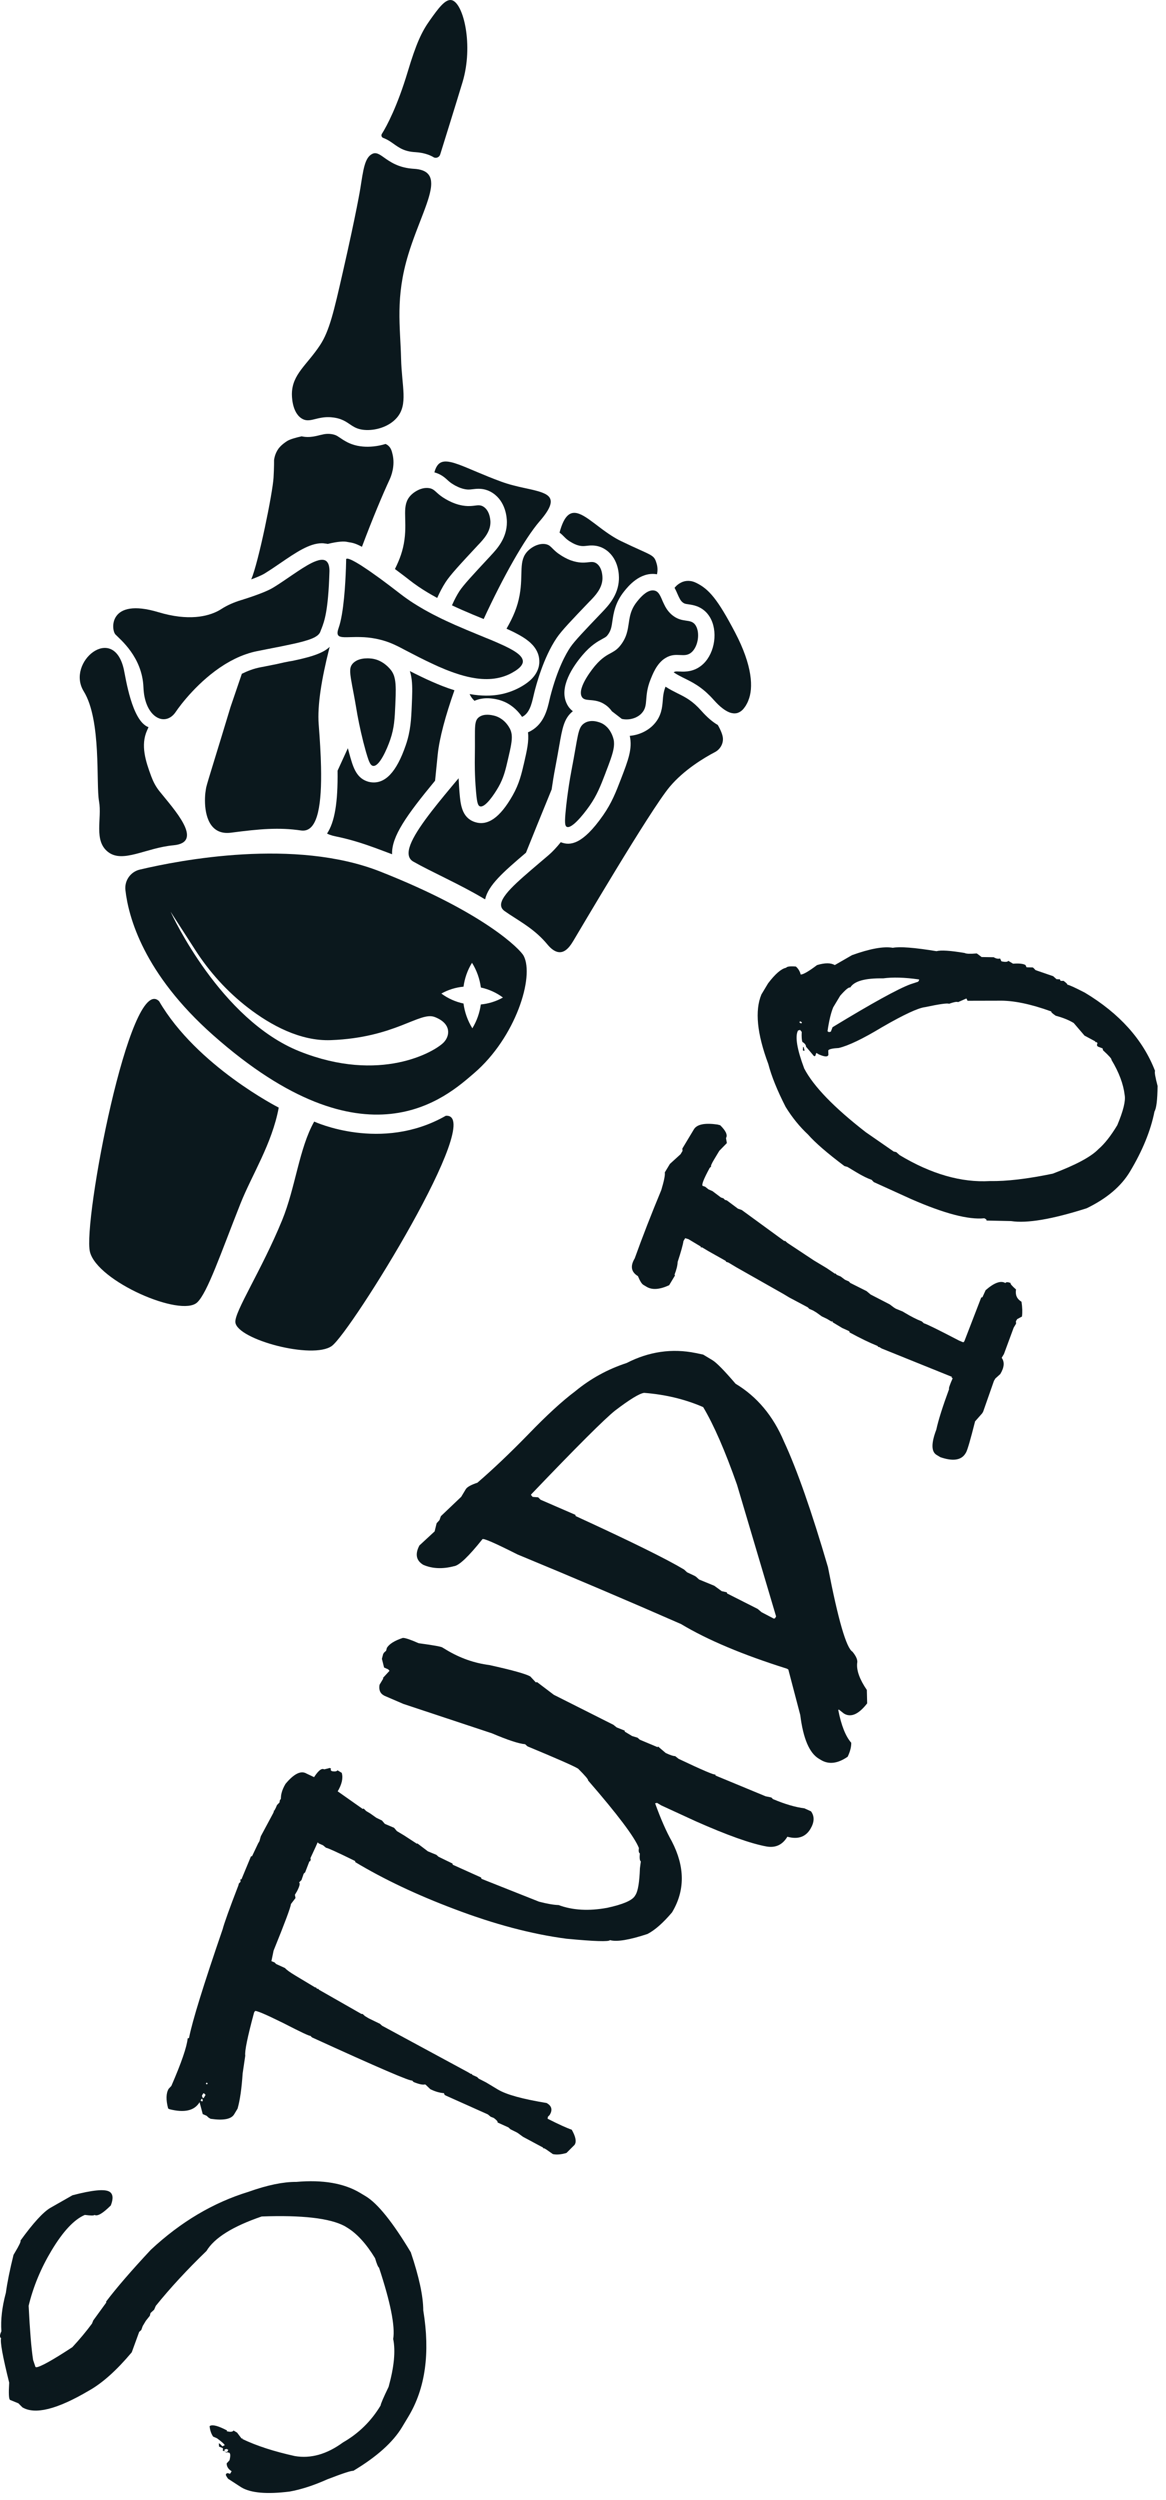
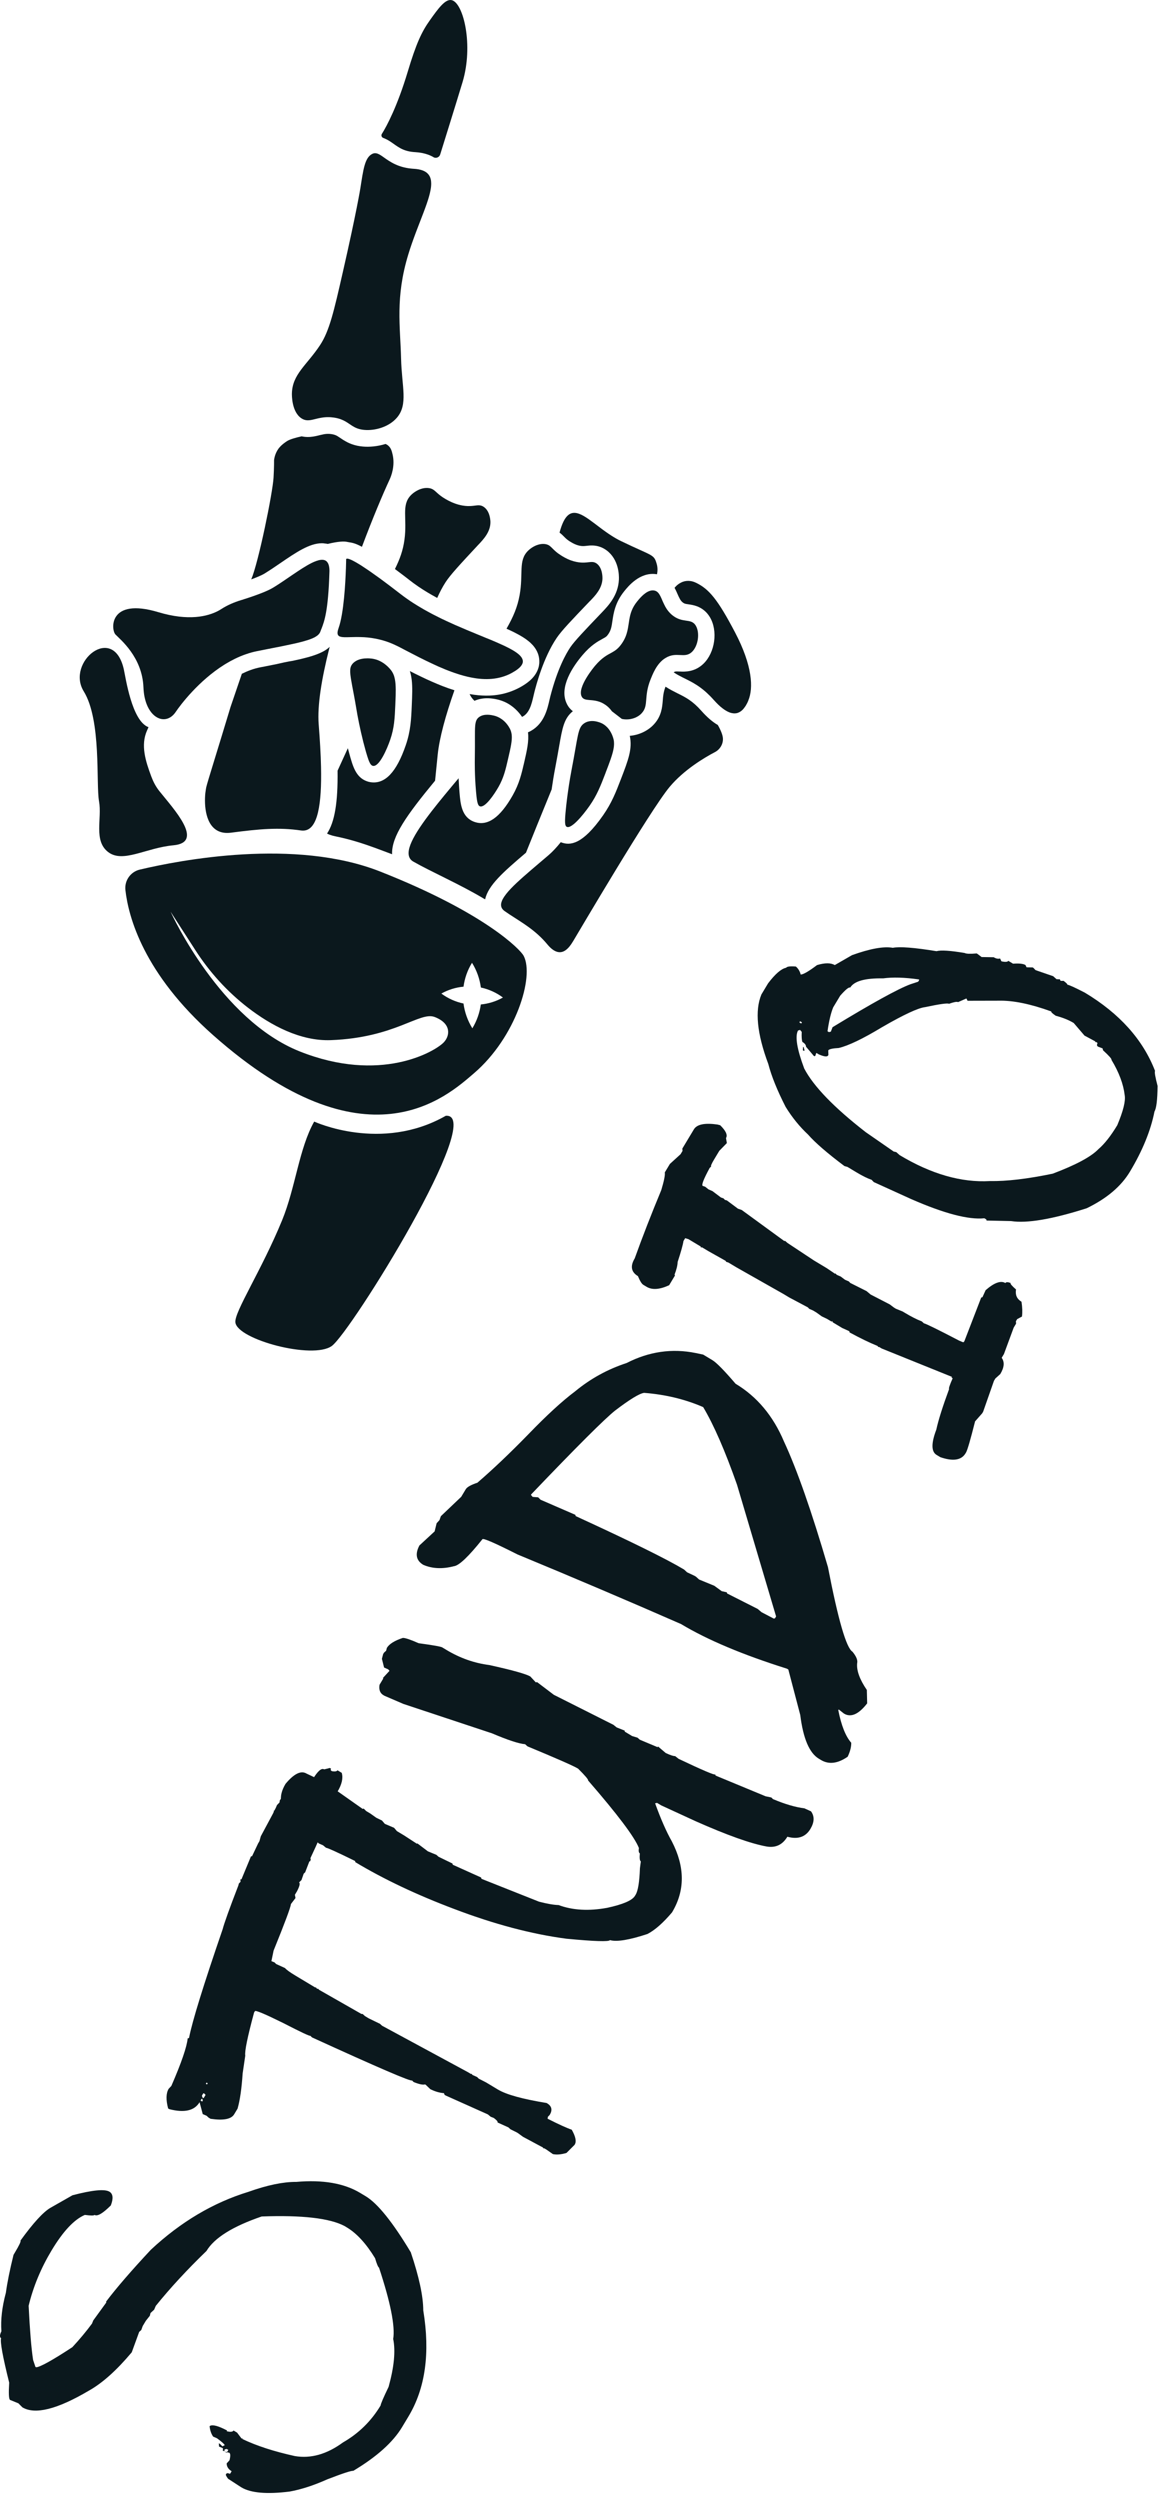
<svg xmlns="http://www.w3.org/2000/svg" width="132" height="283" viewBox="0 0 132 283" fill="none">
-   <path d="M61.098 58.999C59.381 60.994 56.95 65.328 54.756 70.076C53.952 69.752 53.131 69.409 52.28 69.036C51.941 68.885 51.566 68.716 51.169 68.528L51.165 68.526L51.204 68.442C51.458 67.863 51.731 67.353 52.005 66.928C52.458 66.23 53.522 65.087 55.456 63.008L55.554 62.904L55.569 62.882C56.252 62.153 57.39 60.929 57.383 59.098C57.38 58.564 57.251 56.796 55.794 55.82C55.598 55.69 55.384 55.579 55.167 55.5C54.5 55.257 53.909 55.333 53.517 55.381C53.397 55.396 53.293 55.41 53.187 55.416L53.177 55.413C53.118 55.419 53.059 55.421 52.999 55.42C52.897 55.414 52.782 55.404 52.658 55.383C52.493 55.355 52.319 55.307 52.13 55.239C51.965 55.179 51.8 55.107 51.621 55.01L51.583 54.996C51.538 54.968 51.495 54.944 51.455 54.922L51.383 54.88C51.034 54.681 50.862 54.529 50.666 54.349C50.487 54.185 50.263 53.98 49.959 53.801L49.941 53.795L49.923 53.78C49.768 53.692 49.615 53.62 49.457 53.563C49.366 53.53 49.273 53.5 49.176 53.476C49.306 52.975 49.525 52.561 49.866 52.376C50.041 52.28 50.245 52.24 50.48 52.242C50.559 52.243 50.64 52.248 50.724 52.259C50.898 52.282 51.09 52.324 51.293 52.378C51.44 52.42 51.598 52.469 51.763 52.529C51.821 52.546 51.877 52.566 51.937 52.588C53.103 53.013 54.677 53.768 56.767 54.533L56.777 54.537C56.992 54.615 57.208 54.685 57.426 54.753C57.636 54.818 57.848 54.879 58.06 54.932C58.483 55.046 58.898 55.142 59.297 55.227C59.492 55.271 59.683 55.311 59.868 55.351C60.144 55.411 60.41 55.472 60.652 55.537C60.889 55.596 61.104 55.662 61.297 55.732L61.317 55.739C61.44 55.784 61.553 55.834 61.658 55.884L61.672 55.889C61.78 55.944 61.875 55.998 61.956 56.06C61.989 56.087 62.021 56.111 62.052 56.138C62.111 56.191 62.163 56.246 62.204 56.308C62.556 56.818 62.304 57.605 61.101 58.999L61.098 58.999Z" fill="#0B181D" />
  <path d="M44.389 96.705C43.758 96.471 43.097 96.215 42.387 95.957C41.102 95.489 39.666 95.022 37.971 94.675C37.739 94.627 37.528 94.57 37.346 94.504C37.231 94.462 37.121 94.413 37.024 94.362C37.885 93.055 38.262 90.873 38.215 87.243C38.559 86.485 38.954 85.627 39.381 84.697C39.439 84.921 39.494 85.128 39.546 85.314C39.941 86.75 40.283 87.987 41.526 88.439C41.666 88.49 41.812 88.527 41.955 88.548C43.58 88.79 44.884 87.423 45.934 84.365C46.493 82.741 46.552 81.398 46.616 79.848C46.665 78.72 46.706 77.789 46.61 76.971C46.567 76.617 46.502 76.283 46.398 75.968C46.824 76.186 47.255 76.403 47.688 76.608C48.076 76.797 48.468 76.976 48.858 77.149C49.662 77.505 50.535 77.859 51.447 78.139C50.447 80.972 49.742 83.554 49.551 85.436C49.447 86.441 49.354 87.432 49.255 88.377C46.041 92.273 44.308 94.695 44.388 96.703L44.389 96.705Z" fill="#0B181D" />
  <path d="M34.366 94.027C34.274 94.032 34.179 94.027 34.078 94.013C31.575 93.647 29.41 93.838 26.155 94.263C25.658 94.328 25.24 94.283 24.889 94.155C23.25 93.559 23.1 91.163 23.247 89.765C23.265 89.609 23.286 89.465 23.308 89.338C23.322 89.256 23.335 89.177 23.351 89.107C23.473 88.555 24.699 84.685 26.098 80.033L27.379 76.272L27.38 76.273C28.046 75.942 28.733 75.689 29.441 75.548C29.625 75.512 29.807 75.479 29.983 75.444C30.253 75.391 30.51 75.338 30.758 75.289C30.935 75.254 31.105 75.22 31.273 75.186C32.626 74.872 33.166 74.801 33.166 74.801C33.796 74.668 34.352 74.537 34.843 74.402C35.859 74.12 36.599 73.813 37.129 73.397C37.196 73.341 37.261 73.282 37.324 73.221C37.299 73.311 37.277 73.404 37.255 73.495C36.415 76.819 35.912 79.864 36.079 82.003C36.212 83.715 36.313 85.349 36.344 86.836C36.432 90.986 36 93.954 34.366 94.027Z" fill="#0B181D" />
-   <path d="M31.556 125.386C31.556 125.386 22.284 120.683 18.014 113.344C14.731 110.062 9.351 138.382 10.183 141.72C11.018 145.052 20.489 149.168 22.326 147.436C23.489 146.34 24.98 141.914 27.22 136.261C28.527 132.968 30.788 129.508 31.556 125.387L31.556 125.386Z" fill="#0B181D" />
  <path d="M35.57 126.966C35.57 126.966 43.154 130.486 50.467 126.309C55.141 125.963 39.718 150.807 37.563 152.368C35.409 153.93 26.873 151.645 26.646 149.702C26.507 148.531 29.612 143.805 31.932 138.148C33.458 134.426 33.852 130.01 35.57 126.964L35.57 126.966Z" fill="#0B181D" />
  <path d="M59.278 108.193C58.913 107.502 54.914 103.34 43.022 98.654C33.388 94.857 20.4 97.358 15.822 98.442C14.769 98.695 14.077 99.692 14.198 100.766C14.542 103.82 16.259 110.211 24.122 117.179C41.462 132.543 50.556 124.161 53.687 121.472C58.361 117.452 60.535 110.574 59.278 108.193ZM50.221 118.015C49.176 119.082 43.047 122.652 33.928 119.023C24.952 115.446 19.483 103.581 19.315 103.213L22.105 107.543C23.693 110.014 25.706 112.253 28.096 114.093C30.644 116.05 33.979 117.876 37.449 117.748C44.76 117.475 47.504 114.471 49.219 115.131C51.129 115.869 50.953 117.268 50.221 118.015ZM54.436 113.709L54.432 113.708C54.301 114.65 53.981 115.568 53.474 116.408C52.936 115.537 52.604 114.581 52.471 113.602C51.578 113.412 50.725 113.039 49.964 112.475C50.752 112.035 51.607 111.773 52.474 111.696C52.602 110.752 52.918 109.829 53.434 108.992C53.972 109.851 54.306 110.812 54.439 111.79C55.324 111.981 56.183 112.362 56.936 112.922C56.159 113.366 55.301 113.623 54.436 113.709Z" fill="#0B181D" />
  <path d="M74.375 65.013C74.346 65.006 74.319 65.001 74.289 64.997C72.428 64.734 71.103 66.39 70.667 66.931C69.634 68.217 69.457 69.425 69.328 70.308C69.234 70.949 69.175 71.337 68.857 71.798C68.666 72.07 68.587 72.114 68.214 72.316C67.662 72.619 66.904 73.032 65.953 74.149C64.888 75.403 63.238 77.785 64.169 79.673C64.332 80.011 64.564 80.294 64.85 80.513C63.852 81.311 63.659 82.417 63.302 84.462C63.19 85.097 63.054 85.886 62.869 86.852C62.695 87.744 62.56 88.604 62.45 89.368C61.302 92.163 60.268 94.728 59.545 96.528C56.958 98.731 55.27 100.215 54.919 101.81C54.865 101.781 54.813 101.751 54.757 101.719C52.11 100.132 48.834 98.701 46.799 97.542C46.71 97.494 46.635 97.435 46.569 97.375C45.653 96.505 46.834 94.466 48.85 91.852C49.743 90.698 50.801 89.429 51.918 88.099C51.944 88.725 51.987 89.276 52.02 89.718C52.132 91.027 52.259 92.513 53.688 93.034L53.724 93.046C55.193 93.554 56.605 92.569 58.041 90.034C58.786 88.718 59.047 87.586 59.35 86.273C59.652 84.947 59.895 83.891 59.771 82.9C59.895 82.851 60.017 82.792 60.133 82.722C61.605 81.878 61.971 80.27 62.212 79.205C62.245 79.073 62.271 78.945 62.303 78.825C63.105 75.717 64.07 74.006 64.57 73.265C65.048 72.563 66.148 71.41 68.15 69.316L68.176 69.289C68.851 68.58 69.98 67.401 70.064 65.619C70.089 65.104 70.056 63.334 68.671 62.302C68.445 62.137 68.207 62.006 67.957 61.915C67.325 61.684 66.766 61.747 66.392 61.791C66.118 61.822 65.94 61.84 65.639 61.782C65.513 61.757 65.382 61.721 65.257 61.675C64.923 61.553 64.653 61.379 64.489 61.281C64.19 61.088 64.041 60.939 63.867 60.764C63.727 60.621 63.562 60.455 63.342 60.294C63.895 58.228 64.622 57.822 65.56 58.163C66.244 58.412 67.036 59.058 67.951 59.745C68.154 59.898 68.359 60.053 68.576 60.202L68.579 60.204C68.793 60.358 69.013 60.508 69.24 60.651C69.582 60.87 69.936 61.076 70.305 61.253C73.915 62.999 74.026 62.706 74.348 63.85C74.456 64.231 74.459 64.629 74.375 65.013Z" fill="#0B181D" />
  <path d="M80.916 85.152C79.741 85.769 77.423 87.145 75.803 89.084C73.557 91.785 65.381 105.725 64.897 106.522C64.829 106.633 64.75 106.759 64.666 106.884C64.608 106.97 64.544 107.054 64.48 107.134C64.115 107.581 63.625 107.955 62.986 107.722C62.677 107.61 62.331 107.356 61.955 106.897C60.615 105.28 59.055 104.423 57.674 103.511C57.491 103.388 57.312 103.268 57.135 103.144C56.65 102.805 56.617 102.351 56.91 101.785L56.914 101.787C57.103 101.423 57.424 101.022 57.848 100.576C58.642 99.748 59.793 98.771 61.101 97.657C61.429 97.379 61.769 97.09 62.115 96.795C62.555 96.415 63.018 95.919 63.485 95.337C63.507 95.35 63.533 95.359 63.557 95.368C64.515 95.716 65.915 95.681 68.281 92.285C69.256 90.882 69.719 89.688 70.303 88.171C71.122 86.04 71.615 84.752 71.293 83.299C72.332 83.209 73.338 82.751 74.035 81.992C74.892 81.059 74.969 80.049 75.029 79.317C75.064 78.825 75.102 78.362 75.34 77.732C75.812 78.043 76.27 78.269 76.696 78.484C77.606 78.935 78.386 79.322 79.404 80.472C80.037 81.187 80.652 81.717 81.258 82.07L81.262 82.071C81.276 82.096 81.289 82.117 81.3 82.141C81.381 82.278 81.448 82.409 81.506 82.534C81.527 82.577 81.548 82.616 81.564 82.658C81.694 82.94 81.77 83.175 81.809 83.36C81.962 84.087 81.576 84.81 80.918 85.154L80.916 85.152Z" fill="#0B181D" />
  <path d="M84.72 79.301C84.694 79.359 84.669 79.417 84.641 79.475C84.619 79.534 84.587 79.59 84.558 79.647C84.516 79.731 84.47 79.813 84.421 79.892C84.393 79.933 84.365 79.979 84.334 80.02C84.291 80.083 84.244 80.147 84.194 80.207C84.148 80.267 84.096 80.323 84.041 80.375C84.011 80.404 83.981 80.432 83.947 80.456C83.918 80.485 83.885 80.509 83.848 80.53C83.817 80.554 83.781 80.573 83.751 80.594C83.715 80.617 83.681 80.632 83.642 80.649C83.546 80.697 83.443 80.728 83.337 80.745C83.288 80.751 83.235 80.755 83.182 80.756C83.14 80.761 83.099 80.757 83.057 80.754C83.011 80.749 82.968 80.746 82.924 80.737C82.814 80.722 82.701 80.692 82.582 80.648C82.582 80.648 82.58 80.643 82.576 80.642C82.453 80.597 82.328 80.536 82.194 80.455C82.062 80.38 81.925 80.286 81.783 80.175C81.629 80.059 81.472 79.922 81.307 79.763C81.146 79.606 80.972 79.427 80.795 79.228C80.724 79.15 80.656 79.073 80.587 79.001C80.519 78.924 80.449 78.856 80.382 78.787C80.245 78.649 80.112 78.522 79.981 78.403C79.893 78.319 79.801 78.242 79.713 78.17C79.649 78.115 79.592 78.067 79.529 78.019C79.52 78.012 79.511 78.004 79.501 77.998C79.411 77.929 79.327 77.862 79.24 77.799C79.232 77.796 79.231 77.791 79.223 77.789C79.1 77.701 78.983 77.618 78.863 77.543C78.731 77.459 78.6 77.379 78.472 77.305C78.369 77.248 78.272 77.192 78.17 77.139C78.114 77.108 78.057 77.078 78.004 77.052C77.951 77.024 77.893 76.996 77.839 76.967C77.782 76.938 77.728 76.911 77.674 76.883C77.568 76.828 77.462 76.778 77.354 76.723C77.324 76.708 77.297 76.694 77.266 76.68C77.138 76.617 77.011 76.551 76.886 76.482C76.835 76.455 76.787 76.426 76.733 76.4C76.657 76.356 76.584 76.309 76.504 76.264C76.429 76.217 76.355 76.17 76.278 76.119C76.274 76.117 76.273 76.113 76.269 76.111C76.282 76.1 76.293 76.088 76.307 76.082C76.427 76.006 76.472 75.999 76.895 76.017C76.911 76.019 76.931 76.019 76.951 76.017C77.562 76.053 78.648 76.075 79.614 75.158C80.957 73.882 81.3 71.4 80.35 69.84C79.995 69.262 79.497 68.85 78.872 68.623C78.521 68.495 78.199 68.45 77.943 68.411C77.765 68.387 77.622 68.366 77.513 68.326C77.475 68.312 77.416 68.287 77.33 68.228C77.048 68.031 76.902 67.71 76.683 67.209C76.597 67.011 76.497 66.78 76.365 66.542C76.38 66.527 76.39 66.51 76.401 66.499C76.447 66.448 76.493 66.401 76.538 66.353C76.55 66.338 76.568 66.324 76.581 66.31C76.63 66.26 76.681 66.219 76.736 66.179C76.792 66.136 76.847 66.092 76.904 66.058C76.956 66.025 77.005 65.996 77.059 65.971C77.085 65.956 77.112 65.943 77.142 65.929C77.181 65.907 77.223 65.891 77.265 65.875L77.274 65.869C77.274 65.869 77.328 65.853 77.356 65.843C77.407 65.826 77.464 65.811 77.516 65.798C77.653 65.769 77.794 65.752 77.937 65.755C78.008 65.757 78.078 65.764 78.145 65.772L78.149 65.774C78.149 65.774 78.154 65.771 78.155 65.776C78.164 65.775 78.17 65.777 78.178 65.78C78.225 65.781 78.273 65.79 78.32 65.804C78.351 65.807 78.375 65.816 78.404 65.823C78.462 65.84 78.522 65.858 78.582 65.879C78.659 65.908 78.734 65.943 78.811 65.979C80.261 66.685 81.247 67.84 83.218 71.599C85.189 75.358 85.305 77.904 84.713 79.3L84.72 79.301Z" fill="#0B181D" />
  <path d="M70.382 81.378C70.547 81.418 70.726 81.44 70.909 81.439C70.971 81.442 71.032 81.441 71.093 81.434C71.206 81.428 71.319 81.413 71.431 81.391C71.603 81.358 71.773 81.304 71.933 81.236C72.039 81.186 72.141 81.133 72.244 81.07C72.321 81.022 72.391 80.968 72.46 80.914C72.528 80.856 72.595 80.796 72.655 80.726C73.465 79.841 72.852 78.886 73.652 76.904L73.655 76.896C73.715 76.755 73.775 76.598 73.847 76.433C74.038 75.993 74.29 75.5 74.648 75.083C74.756 74.96 74.872 74.838 75 74.729C75.096 74.65 75.201 74.573 75.314 74.502C76.578 73.706 77.493 74.599 78.331 73.803C79.052 73.12 79.253 71.618 78.762 70.815C78.615 70.575 78.438 70.45 78.237 70.377C77.869 70.243 77.415 70.276 76.879 70.081C76.682 70.009 76.474 69.906 76.256 69.75C76.044 69.602 75.87 69.435 75.722 69.261C75.66 69.192 75.607 69.12 75.556 69.05C75.499 68.978 75.448 68.9 75.403 68.816C75.358 68.752 75.319 68.686 75.285 68.614C75.245 68.539 75.208 68.466 75.174 68.395C75.154 68.361 75.137 68.321 75.122 68.284C75.085 68.212 75.055 68.141 75.023 68.073C74.994 67.999 74.967 67.933 74.936 67.866C74.916 67.823 74.9 67.781 74.88 67.737C74.841 67.647 74.803 67.566 74.763 67.488C74.614 67.2 74.45 66.976 74.19 66.881C74.14 66.863 74.093 66.855 74.041 66.843C74.037 66.841 74.029 66.843 74.026 66.842C73.375 66.749 72.72 67.393 72.342 67.831C72.337 67.834 72.335 67.838 72.334 67.84C72.246 67.939 72.174 68.028 72.122 68.096C71.555 68.8 71.366 69.442 71.255 70.075L71.252 70.082C71.093 70.979 71.088 71.855 70.389 72.857C69.985 73.442 69.625 73.669 69.222 73.891C68.72 74.166 68.161 74.435 67.377 75.354C67.26 75.49 65.329 77.793 65.845 78.844C66.003 79.165 66.309 79.209 66.717 79.245C66.783 79.249 66.857 79.256 66.925 79.262C67.213 79.288 67.539 79.326 67.889 79.453C68.092 79.527 68.305 79.632 68.521 79.782C68.556 79.804 68.596 79.83 68.632 79.859C68.816 79.998 68.954 80.131 69.067 80.26C69.146 80.348 69.21 80.436 69.267 80.515L70.382 81.374L70.382 81.378Z" fill="#0B181D" />
  <path d="M66.803 68.022C64.659 70.263 63.587 71.383 63.024 72.212C61.494 74.469 60.683 77.63 60.496 78.361C60.268 79.24 60.103 80.587 59.206 81.1C59.172 81.119 59.138 81.133 59.099 81.153C58.732 80.609 58.103 79.899 57.128 79.458C57.03 79.413 56.928 79.373 56.822 79.335C56.654 79.274 56.482 79.223 56.306 79.183C55.947 79.1 55.605 79.056 55.28 79.044C54.704 79.03 54.181 79.125 53.714 79.336C53.462 79.101 53.272 78.826 53.172 78.587C53.17 78.582 53.168 78.574 53.167 78.57C53.347 78.599 53.524 78.627 53.698 78.652C54.288 78.732 54.862 78.761 55.414 78.741C56.181 78.713 56.91 78.585 57.599 78.356C58.036 78.213 58.46 78.03 58.868 77.807C59.554 77.429 60.521 76.803 60.902 75.756C60.949 75.627 60.977 75.52 60.989 75.462L60.999 75.433L61.002 75.403C61.012 75.355 61.032 75.258 61.044 75.132L61.051 75.083L61.052 75.036C61.069 74.729 61.033 74.421 60.945 74.13C60.922 74.05 60.894 73.977 60.861 73.901C60.831 73.819 60.792 73.741 60.752 73.663C60.698 73.56 60.64 73.46 60.571 73.363C60.552 73.341 60.532 73.309 60.508 73.277C60.432 73.17 60.36 73.084 60.303 73.024C60.151 72.858 59.984 72.697 59.785 72.545C59.433 72.257 58.987 71.985 58.419 71.69C58.333 71.643 58.245 71.6 58.154 71.553C58.135 71.542 58.117 71.536 58.097 71.524C58.064 71.508 58.03 71.491 57.996 71.476L57.971 71.467L57.916 71.435L57.864 71.416L57.807 71.387L57.767 71.364L57.739 71.354C57.611 71.291 57.478 71.231 57.341 71.173C58.102 69.836 58.577 68.736 58.824 67.371C59.263 64.94 58.654 63.469 59.766 62.359C60.097 62.029 60.596 61.715 61.114 61.613C61.342 61.566 61.575 61.558 61.801 61.605C61.934 61.633 62.038 61.675 62.13 61.728C62.182 61.759 62.23 61.792 62.278 61.834C62.448 61.968 62.599 62.154 62.849 62.375C62.945 62.462 63.054 62.554 63.183 62.648C63.277 62.718 63.383 62.788 63.499 62.862C63.729 63.009 64.115 63.249 64.624 63.434C64.824 63.507 65.043 63.571 65.28 63.617C65.614 63.682 65.891 63.696 66.132 63.688C66.227 63.682 66.314 63.678 66.4 63.671C66.775 63.636 67.048 63.573 67.322 63.673C67.4 63.701 67.478 63.746 67.561 63.803C68.246 64.315 68.206 65.441 68.203 65.536C68.152 66.638 67.372 67.435 66.808 68.025L66.803 68.022Z" fill="#0B181D" />
  <path d="M56.416 89.112C55.97 89.9 54.915 91.479 54.331 91.28C54.285 91.263 54.243 91.236 54.207 91.194C54.185 91.166 54.161 91.134 54.141 91.091C54.056 90.929 53.997 90.645 53.944 90.177C53.926 89.999 53.903 89.797 53.885 89.563C53.724 87.668 53.748 86.214 53.753 85.83C53.753 85.819 53.753 85.806 53.754 85.795C53.788 83.891 53.734 82.813 53.795 82.156C53.843 81.64 53.96 81.376 54.236 81.175C54.818 80.754 55.632 80.944 55.892 81.003C55.995 81.025 56.095 81.057 56.187 81.09C56.451 81.186 56.675 81.32 56.87 81.465C56.966 81.54 57.053 81.615 57.136 81.693C57.53 82.082 57.727 82.493 57.763 82.569C57.853 82.769 57.906 82.975 57.931 83.202C57.993 83.829 57.817 84.62 57.53 85.855C57.228 87.173 57.019 88.058 56.419 89.112L56.416 89.11L56.416 89.112Z" fill="#0B181D" />
  <path d="M54.185 61.631C52.055 63.92 50.987 65.067 50.441 65.91C50.08 66.466 49.767 67.076 49.496 67.689C49.486 67.685 49.476 67.677 49.466 67.674C49.433 67.653 49.4 67.638 49.363 67.616C49.061 67.45 48.758 67.281 48.455 67.099C48.365 67.042 48.268 66.988 48.178 66.93C48.072 66.864 47.964 66.796 47.861 66.732C47.812 66.702 47.767 66.673 47.723 66.641C47.703 66.63 47.688 66.62 47.672 66.607C47.562 66.539 47.454 66.464 47.345 66.393C47.337 66.39 47.327 66.386 47.324 66.376C47.155 66.263 46.987 66.143 46.824 66.024C46.717 65.945 46.612 65.863 46.507 65.782C46.474 65.754 46.434 65.728 46.4 65.703C46.366 65.674 46.333 65.647 46.298 65.623C46.116 65.48 45.94 65.341 45.765 65.21C45.651 65.125 45.543 65.041 45.434 64.961C45.264 64.828 45.091 64.702 44.925 64.578C44.853 64.524 44.782 64.47 44.709 64.416C45.271 63.288 45.624 62.3 45.786 61.111C46.122 58.66 45.406 57.195 46.514 56.061C46.681 55.887 46.898 55.719 47.144 55.578C47.582 55.324 48.112 55.172 48.615 55.263C48.688 55.278 48.758 55.295 48.822 55.318C48.888 55.342 48.948 55.373 49.008 55.406C49.371 55.621 49.602 56.012 50.455 56.502C50.541 56.549 50.639 56.609 50.759 56.669C50.96 56.773 51.207 56.891 51.495 56.995C51.752 57.089 52.043 57.174 52.361 57.227C52.579 57.263 52.775 57.283 52.947 57.289C53.061 57.291 53.17 57.287 53.271 57.284C53.826 57.256 54.171 57.127 54.532 57.258C54.605 57.285 54.683 57.325 54.759 57.377C55.505 57.875 55.52 59.009 55.521 59.106C55.524 60.212 54.748 61.031 54.187 61.634L54.185 61.631Z" fill="#0B181D" />
  <path d="M42.233 86.701C42.211 86.697 42.188 86.693 42.164 86.684L42.16 86.683C42.14 86.676 42.116 86.663 42.098 86.649C42.055 86.625 42.017 86.588 41.979 86.538C41.962 86.52 41.946 86.499 41.931 86.473C41.915 86.452 41.9 86.426 41.885 86.4C41.869 86.37 41.855 86.342 41.84 86.308C41.761 86.153 41.68 85.936 41.591 85.648C41.553 85.535 41.516 85.409 41.477 85.273C41.456 85.202 41.434 85.131 41.413 85.054C41.395 84.976 41.371 84.899 41.349 84.817C41.272 84.539 41.203 84.271 41.133 84.011C40.928 83.2 40.769 82.478 40.651 81.904C40.503 81.186 40.418 80.689 40.389 80.509C40.357 80.331 40.328 80.161 40.301 79.995C40.288 79.912 40.273 79.83 40.258 79.753C40.246 79.669 40.231 79.588 40.217 79.508C40.196 79.392 40.174 79.285 40.158 79.18C40.124 79.001 40.095 78.827 40.063 78.664C40.009 78.365 39.956 78.092 39.908 77.844C39.898 77.785 39.885 77.721 39.874 77.665C39.825 77.404 39.786 77.176 39.751 76.965C39.736 76.896 39.726 76.829 39.717 76.761C39.707 76.69 39.696 76.623 39.689 76.556C39.679 76.496 39.672 76.439 39.667 76.385C39.642 76.149 39.636 75.957 39.649 75.791C39.653 75.749 39.658 75.711 39.665 75.673C39.667 75.647 39.673 75.62 39.678 75.594C39.726 75.398 39.816 75.239 39.957 75.088C40.021 75.023 40.089 74.965 40.164 74.913C40.201 74.887 40.239 74.862 40.275 74.839C40.31 74.816 40.351 74.794 40.391 74.773C40.424 74.758 40.459 74.739 40.496 74.724C40.618 74.673 40.744 74.631 40.87 74.601C40.953 74.584 41.033 74.568 41.109 74.557C41.202 74.543 41.288 74.535 41.372 74.534C41.462 74.526 41.55 74.526 41.621 74.525C41.703 74.528 41.775 74.529 41.825 74.532C41.85 74.532 41.876 74.534 41.899 74.539C41.965 74.543 42.035 74.548 42.1 74.556C42.164 74.563 42.228 74.575 42.29 74.589C42.347 74.598 42.401 74.613 42.454 74.629C42.543 74.649 42.628 74.676 42.709 74.706C42.797 74.737 42.88 74.772 42.957 74.811C42.968 74.811 42.977 74.819 42.989 74.823C43.069 74.861 43.15 74.906 43.222 74.948C43.377 75.036 43.516 75.134 43.638 75.235C44.038 75.552 44.269 75.87 44.32 75.94C44.371 76.015 44.417 76.086 44.459 76.169C44.496 76.234 44.526 76.301 44.553 76.37C44.586 76.445 44.615 76.527 44.637 76.608C44.662 76.693 44.681 76.779 44.7 76.869C44.734 77.041 44.762 77.225 44.776 77.426C44.791 77.626 44.796 77.842 44.802 78.079C44.803 78.099 44.802 78.122 44.8 78.146C44.799 78.237 44.8 78.333 44.796 78.43C44.8 78.432 44.8 78.443 44.797 78.451C44.796 78.542 44.793 78.636 44.793 78.735C44.782 79.049 44.769 79.391 44.754 79.77C44.687 81.352 44.633 82.417 44.169 83.76C43.824 84.763 42.948 86.81 42.235 86.702L42.233 86.701Z" fill="#0B181D" />
  <path d="M44.108 54.284C43.333 55.949 42.172 58.708 40.975 61.901C40.795 61.804 40.637 61.727 40.49 61.662C40.188 61.527 39.911 61.448 39.66 61.408C39.616 61.402 39.576 61.397 39.542 61.391C39.437 61.376 39.363 61.358 39.342 61.353C38.993 61.268 38.355 61.27 37.102 61.574C36.881 61.519 36.656 61.495 36.429 61.497C35.013 61.506 33.503 62.539 31.683 63.783C31.184 64.123 30.675 64.474 30.199 64.769C30.119 64.823 30.037 64.874 29.956 64.924C29.629 65.122 29.076 65.355 28.442 65.589C29.264 63.667 30.87 55.793 30.967 54.076C31.037 52.865 31.026 52.074 31.026 52.074C31.065 51.785 31.17 51.303 31.503 50.822C31.581 50.711 31.832 50.365 32.486 49.94C32.814 49.728 33.474 49.542 34.149 49.393C34.193 49.403 34.242 49.412 34.294 49.421C34.331 49.427 34.374 49.434 34.424 49.441C34.461 49.446 34.507 49.453 34.562 49.457C34.633 49.462 34.703 49.468 34.77 49.469C34.915 49.473 35.041 49.466 35.124 49.46C35.226 49.453 35.33 49.44 35.442 49.423C35.541 49.409 35.639 49.39 35.734 49.37L35.741 49.368L35.749 49.367L35.789 49.357C35.82 49.351 35.852 49.344 35.885 49.336C35.94 49.324 35.993 49.312 36.048 49.298C36.111 49.283 36.176 49.268 36.241 49.25C36.394 49.212 36.526 49.183 36.663 49.158L36.669 49.157L36.676 49.156C36.7 49.151 36.724 49.147 36.75 49.143L36.938 49.121L36.949 49.121L36.986 49.119C37.007 49.116 37.026 49.116 37.048 49.115L37.058 49.115L37.067 49.114C37.077 49.114 37.087 49.114 37.096 49.113L37.138 49.115L37.176 49.113L37.203 49.114L37.236 49.115C37.259 49.116 37.308 49.119 37.335 49.12C37.393 49.125 37.458 49.132 37.531 49.143C37.682 49.165 37.813 49.197 37.929 49.239C38.117 49.308 38.267 49.405 38.49 49.558L38.498 49.561L38.503 49.566L38.537 49.588C38.596 49.628 38.654 49.668 38.714 49.707C38.77 49.745 38.826 49.781 38.882 49.816C38.992 49.883 39.092 49.943 39.19 49.994C39.322 50.068 39.459 50.134 39.597 50.191C39.669 50.222 39.743 50.252 39.818 50.279C40.211 50.422 40.623 50.511 41.077 50.55C41.81 50.616 42.726 50.544 43.643 50.258C43.772 50.309 43.893 50.385 44.005 50.495C44.273 50.756 44.353 51.065 44.436 51.412C44.754 52.711 44.29 53.894 44.108 54.284Z" fill="#0B181D" />
  <path d="M68.555 87.499C67.974 89.01 67.576 90.025 66.746 91.215C66.707 91.268 66.664 91.329 66.622 91.388C66.558 91.48 66.486 91.577 66.411 91.676C65.987 92.242 65.416 92.924 64.928 93.316L64.924 93.314C64.833 93.389 64.747 93.448 64.665 93.499C64.613 93.532 64.561 93.556 64.513 93.579C64.391 93.629 64.278 93.644 64.19 93.612L64.166 93.603C63.932 93.491 63.913 93.043 64.061 91.586C64.079 91.417 64.094 91.255 64.112 91.095C64.162 90.652 64.215 90.234 64.268 89.848C64.456 88.458 64.646 87.478 64.696 87.206C65.456 83.272 65.394 82.371 66.138 81.879C66.694 81.509 67.327 81.616 67.676 81.716C67.753 81.735 67.813 81.754 67.859 81.771L67.922 81.794C68.179 81.887 68.392 82.021 68.573 82.177C68.839 82.4 69.027 82.669 69.162 82.921C69.232 83.045 69.286 83.169 69.329 83.279C69.362 83.363 69.39 83.441 69.409 83.507C69.441 83.606 69.458 83.675 69.464 83.705C69.539 84.043 69.531 84.393 69.451 84.81C69.324 85.475 69.01 86.306 68.551 87.499L68.555 87.499Z" fill="#0B181D" />
  <path d="M16.646 82.692C15.898 84.365 16.485 86.172 17.124 87.891C17.339 88.471 17.634 89.047 18.038 89.552C19.657 91.58 23.192 95.359 19.64 95.689C16.505 95.979 13.922 97.743 12.245 96.456C10.566 95.169 11.568 92.668 11.21 90.701C10.853 88.733 11.503 81.54 9.478 78.259C7.452 74.978 12.821 70.515 14.014 75.756C14.225 76.684 14.917 81.63 16.813 82.32L16.645 82.696L16.646 82.692Z" fill="#0B181D" />
  <path d="M36.381 71.201C36.343 71.306 36.303 71.403 36.266 71.505C36.181 71.74 35.985 71.936 35.67 72.115C35.236 72.358 34.564 72.568 33.619 72.791C33.133 72.901 32.574 73.019 31.934 73.153C31.44 73.252 30.9 73.357 30.311 73.472C29.92 73.552 29.509 73.633 29.076 73.718C28.66 73.801 28.252 73.915 27.852 74.056C27.408 74.205 26.974 74.389 26.559 74.596C26.23 74.757 25.912 74.932 25.6 75.121C25.529 75.162 25.463 75.201 25.395 75.245C22.486 77.065 20.419 79.806 19.904 80.576C19.402 81.332 18.688 81.568 18.024 81.327C17.519 81.143 17.043 80.683 16.705 79.96C16.667 79.878 16.631 79.793 16.599 79.707C16.498 79.447 16.417 79.159 16.353 78.843C16.293 78.526 16.255 78.183 16.239 77.811C16.107 74.364 13.588 72.373 13.071 71.827C12.554 71.281 12.282 67.604 17.926 69.3C21.369 70.335 23.52 69.766 24.674 69.168C24.821 69.09 24.952 69.014 25.068 68.937C25.747 68.501 26.496 68.181 27.266 67.945C27.31 67.934 27.355 67.917 27.399 67.906C27.463 67.886 27.525 67.864 27.594 67.842C28.268 67.63 29.029 67.369 29.7 67.102C30.179 66.911 30.609 66.713 30.927 66.519C30.993 66.48 31.059 66.439 31.127 66.397C31.262 66.311 31.4 66.226 31.537 66.136C32.015 65.826 32.511 65.48 33.002 65.147C33.209 65.004 33.419 64.866 33.623 64.729C34.416 64.199 35.169 63.734 35.783 63.512C36.172 63.372 36.504 63.324 36.757 63.416C36.876 63.46 36.98 63.533 37.061 63.651C37.086 63.68 37.109 63.715 37.131 63.755C37.208 63.902 37.261 64.097 37.285 64.347C37.285 64.388 37.291 64.428 37.294 64.474C37.295 64.526 37.295 64.57 37.297 64.622C37.297 64.665 37.295 64.713 37.294 64.76C37.163 69.153 36.724 70.325 36.386 71.2L36.381 71.201Z" fill="#0B181D" />
  <path d="M59.145 75.114C59.072 75.314 58.906 75.519 58.628 75.736C58.454 75.875 58.231 76.017 57.963 76.165C57.41 76.473 56.831 76.667 56.231 76.775C55.495 76.909 54.728 76.904 53.942 76.797C53.867 76.786 53.787 76.777 53.708 76.76C53.181 76.679 52.64 76.546 52.092 76.383C51.998 76.357 51.905 76.326 51.81 76.292C51.592 76.224 51.376 76.15 51.159 76.07C50.906 75.979 50.648 75.88 50.392 75.776C50.154 75.677 49.916 75.575 49.676 75.472C49.655 75.464 49.636 75.453 49.614 75.445C49.445 75.372 49.279 75.296 49.113 75.215C48.551 74.959 47.987 74.682 47.423 74.397C47.037 74.201 46.649 74.001 46.264 73.8C46.082 73.702 45.894 73.606 45.71 73.511C45.522 73.415 45.34 73.316 45.156 73.221C45.058 73.174 44.964 73.124 44.865 73.08C44.785 73.039 44.703 73.001 44.62 72.966C44.608 72.957 44.598 72.954 44.584 72.949C44.373 72.852 44.161 72.767 43.958 72.694C43.575 72.554 43.203 72.45 42.847 72.368C42.746 72.343 42.646 72.322 42.545 72.302C42.53 72.3 42.511 72.298 42.492 72.294C41.899 72.177 41.35 72.133 40.858 72.12C40.736 72.116 40.615 72.111 40.498 72.113C40.498 72.113 40.494 72.111 40.493 72.115C40.442 72.112 40.39 72.114 40.343 72.112C40.336 72.109 40.333 72.109 40.323 72.113C40.038 72.118 39.781 72.128 39.549 72.129L39.544 72.132C39.403 72.137 39.276 72.138 39.153 72.136C39.093 72.139 39.034 72.136 38.975 72.135C38.924 72.132 38.874 72.129 38.828 72.124C38.762 72.12 38.701 72.114 38.645 72.101C38.59 72.092 38.539 72.078 38.493 72.061L38.437 72.041C38.403 72.024 38.374 72.006 38.347 71.984C38.326 71.968 38.312 71.951 38.295 71.929L38.292 71.928C38.292 71.928 38.265 71.891 38.254 71.866C38.247 71.853 38.24 71.837 38.235 71.819C38.217 71.77 38.209 71.715 38.21 71.648C38.207 71.611 38.211 71.576 38.216 71.542C38.217 71.518 38.221 71.493 38.228 71.467C38.232 71.445 38.235 71.423 38.242 71.397C38.247 71.371 38.251 71.348 38.261 71.32C38.278 71.25 38.302 71.175 38.331 71.096C38.629 70.265 38.824 68.965 38.95 67.671C39.068 66.462 39.129 65.255 39.156 64.426L39.159 64.418C39.182 63.767 39.186 63.35 39.186 63.35L39.182 63.349C39.182 63.349 39.177 63.288 39.214 63.261C39.224 63.256 39.229 63.251 39.243 63.247C39.293 63.229 39.388 63.233 39.563 63.296C39.591 63.306 39.618 63.32 39.649 63.332C39.677 63.342 39.706 63.353 39.736 63.368C39.791 63.388 39.855 63.422 39.922 63.456C40.036 63.513 40.169 63.586 40.328 63.675C40.638 63.851 41.032 64.098 41.529 64.439C41.634 64.509 41.742 64.584 41.858 64.662C41.879 64.678 41.906 64.695 41.931 64.713C42.046 64.791 42.163 64.873 42.285 64.965C42.483 65.1 42.689 65.252 42.914 65.413C43.016 65.49 43.127 65.569 43.237 65.65C43.288 65.684 43.337 65.722 43.388 65.761C43.522 65.861 43.662 65.968 43.807 66.075C43.894 66.139 43.986 66.208 44.079 66.278C44.389 66.51 44.721 66.766 45.071 67.037C45.168 67.109 45.266 67.187 45.366 67.264C45.599 67.443 45.834 67.617 46.075 67.785C46.194 67.872 46.316 67.952 46.437 68.036C46.504 68.08 46.567 68.124 46.636 68.164C46.667 68.187 46.697 68.211 46.734 68.232C46.886 68.33 47.038 68.426 47.191 68.517C47.288 68.58 47.385 68.64 47.488 68.697C47.814 68.895 48.147 69.084 48.485 69.267C48.598 69.329 48.715 69.391 48.83 69.453C48.914 69.495 48.996 69.541 49.083 69.586C49.284 69.69 49.482 69.791 49.685 69.888C49.785 69.94 49.887 69.989 49.988 70.039C50.022 70.051 50.051 70.07 50.086 70.086C50.232 70.155 50.378 70.224 50.52 70.291C50.591 70.326 50.663 70.355 50.734 70.389C51 70.513 51.262 70.633 51.526 70.749C52.376 71.122 53.205 71.468 53.985 71.788C54.044 71.814 54.107 71.837 54.165 71.862C54.32 71.927 54.472 71.99 54.626 72.05C54.678 72.069 54.727 72.087 54.778 72.114C54.877 72.159 54.977 72.198 55.079 72.239L55.159 72.268C55.353 72.348 55.538 72.427 55.722 72.501C55.863 72.561 56.005 72.62 56.139 72.68C56.219 72.713 56.294 72.748 56.368 72.779C56.4 72.791 56.428 72.801 56.457 72.82C56.629 72.894 56.796 72.971 56.956 73.045C57.007 73.072 57.062 73.095 57.112 73.117C57.163 73.144 57.214 73.166 57.263 73.192C57.355 73.237 57.446 73.283 57.533 73.327L57.554 73.334C58.175 73.655 58.653 73.964 58.925 74.274C58.954 74.305 58.978 74.334 58.998 74.365C59.012 74.381 59.022 74.398 59.032 74.413C59.054 74.441 59.076 74.472 59.091 74.506C59.089 74.51 59.095 74.516 59.097 74.52C59.112 74.545 59.125 74.573 59.137 74.606C59.146 74.625 59.154 74.648 59.16 74.666C59.188 74.755 59.196 74.842 59.19 74.932C59.188 74.962 59.181 74.987 59.176 75.014C59.168 75.047 59.16 75.08 59.149 75.112L59.144 75.115L59.145 75.114Z" fill="#0B181D" />
  <path d="M37.102 61.573C36.897 61.537 36.671 61.51 36.429 61.496C36.656 61.494 36.881 61.518 37.102 61.573Z" fill="#0B181D" />
  <path d="M44.93 47.287C44.025 48.339 42.453 48.775 41.241 48.667C40.934 48.64 40.682 48.581 40.464 48.502C40.42 48.486 40.376 48.468 40.334 48.45C40.249 48.415 40.169 48.376 40.094 48.334C40.018 48.294 39.944 48.249 39.872 48.205C39.836 48.183 39.801 48.16 39.767 48.136C39.696 48.09 39.626 48.043 39.556 47.996C39.276 47.805 38.982 47.61 38.576 47.462C38.359 47.383 38.108 47.317 37.809 47.272C37.688 47.254 37.574 47.241 37.462 47.234C37.394 47.229 37.328 47.225 37.262 47.224C37.221 47.222 37.18 47.222 37.139 47.223C37.088 47.221 37.037 47.223 36.988 47.225C36.937 47.227 36.888 47.229 36.84 47.233C36.8 47.234 36.76 47.238 36.721 47.243C36.721 47.243 36.718 47.243 36.717 47.243C36.663 47.248 36.612 47.254 36.561 47.261C36.481 47.27 36.403 47.282 36.328 47.297C36.129 47.332 35.947 47.375 35.775 47.417C35.718 47.433 35.661 47.446 35.606 47.459C35.559 47.471 35.513 47.482 35.466 47.492C35.42 47.503 35.375 47.512 35.331 47.522C35.272 47.535 35.214 47.545 35.158 47.554C35.1 47.563 35.044 47.57 34.988 47.574C34.932 47.578 34.876 47.581 34.821 47.579C34.786 47.578 34.752 47.575 34.718 47.572C34.701 47.571 34.684 47.568 34.666 47.566C34.649 47.564 34.633 47.561 34.616 47.558C34.591 47.554 34.567 47.548 34.542 47.542C34.529 47.539 34.516 47.536 34.503 47.532C34.473 47.524 34.443 47.515 34.413 47.504L34.411 47.503C34.317 47.469 34.221 47.421 34.125 47.357C33.02 46.635 33.041 44.739 33.045 44.544C33.094 42.348 34.742 41.331 36.232 39.07C37.295 37.455 37.8 35.244 38.807 30.82C40.369 23.974 40.788 21.353 40.788 21.353C41.128 19.219 41.279 17.823 42.166 17.411C42.367 17.318 42.554 17.324 42.749 17.395C42.801 17.414 42.855 17.438 42.908 17.466C42.93 17.477 42.952 17.489 42.974 17.501C43 17.515 43.026 17.53 43.052 17.547C43.068 17.557 43.086 17.568 43.104 17.579C43.127 17.593 43.15 17.609 43.175 17.625C43.198 17.639 43.222 17.656 43.246 17.672C43.287 17.7 43.327 17.728 43.369 17.757C43.39 17.772 43.41 17.787 43.432 17.802C43.517 17.861 43.607 17.926 43.701 17.992C43.89 18.122 44.102 18.261 44.34 18.395C44.4 18.429 44.461 18.461 44.524 18.494C44.573 18.519 44.622 18.544 44.674 18.567C44.719 18.589 44.765 18.61 44.814 18.631C44.858 18.651 44.903 18.671 44.949 18.69C44.971 18.698 44.994 18.708 45.018 18.717C45.06 18.735 45.105 18.751 45.15 18.768C45.18 18.779 45.21 18.79 45.241 18.799C45.301 18.821 45.362 18.841 45.426 18.86C45.457 18.869 45.489 18.88 45.522 18.889C45.586 18.906 45.652 18.925 45.72 18.941C45.787 18.957 45.856 18.973 45.927 18.987C45.962 18.994 45.998 19.002 46.034 19.009C46.107 19.023 46.18 19.035 46.256 19.047C46.333 19.057 46.411 19.069 46.49 19.077C46.57 19.086 46.65 19.094 46.733 19.101C46.774 19.105 46.816 19.107 46.859 19.109C47.246 19.132 47.566 19.193 47.827 19.288C47.867 19.302 47.904 19.317 47.941 19.334C47.95 19.337 47.957 19.341 47.966 19.344L47.968 19.345C47.992 19.355 48.016 19.367 48.038 19.379C48.046 19.382 48.052 19.386 48.059 19.39C48.075 19.395 48.089 19.405 48.105 19.415L48.106 19.415C48.132 19.429 48.157 19.444 48.181 19.46C48.213 19.48 48.244 19.501 48.273 19.524C48.275 19.526 48.278 19.527 48.28 19.529C48.28 19.529 48.282 19.53 48.283 19.532C48.287 19.534 48.29 19.537 48.293 19.54C48.321 19.559 48.346 19.581 48.371 19.604C48.417 19.646 48.458 19.69 48.497 19.739C48.516 19.758 48.532 19.78 48.547 19.806C48.556 19.816 48.564 19.828 48.572 19.841C48.585 19.86 48.598 19.88 48.61 19.902C48.615 19.908 48.619 19.916 48.622 19.924C48.638 19.951 48.654 19.98 48.667 20.01C48.679 20.035 48.691 20.062 48.7 20.089C48.7 20.089 48.701 20.09 48.702 20.092C48.709 20.111 48.716 20.129 48.721 20.148C48.726 20.16 48.73 20.173 48.733 20.184C48.741 20.206 48.746 20.226 48.751 20.248C48.758 20.269 48.764 20.292 48.767 20.314C48.77 20.324 48.772 20.333 48.774 20.343C48.773 20.345 48.775 20.347 48.776 20.35C48.782 20.38 48.786 20.412 48.791 20.442C48.797 20.482 48.803 20.521 48.805 20.562C48.812 20.634 48.816 20.707 48.816 20.782C48.816 20.828 48.815 20.874 48.813 20.92C48.812 20.967 48.809 21.015 48.804 21.064C48.8 21.104 48.796 21.144 48.792 21.187C48.79 21.205 48.787 21.224 48.784 21.243C48.779 21.283 48.774 21.323 48.767 21.362C48.76 21.414 48.75 21.467 48.74 21.519C48.727 21.585 48.714 21.653 48.699 21.721C48.684 21.79 48.669 21.86 48.651 21.93C48.634 22.001 48.615 22.073 48.595 22.146C48.575 22.218 48.553 22.292 48.532 22.367C48.514 22.427 48.496 22.488 48.477 22.55C48.459 22.608 48.44 22.666 48.422 22.724C48.38 22.855 48.335 22.99 48.287 23.128C48.265 23.192 48.241 23.256 48.218 23.321C48.187 23.41 48.154 23.5 48.121 23.592C48.06 23.758 47.995 23.928 47.93 24.103L47.929 24.106C47.835 24.352 47.737 24.606 47.636 24.867C47.603 24.954 47.57 25.041 47.535 25.13C47.424 25.415 47.312 25.707 47.198 26.006C47.141 26.152 47.086 26.301 47.029 26.452C46.75 27.201 46.47 27.988 46.222 28.804C44.734 33.697 45.317 36.945 45.405 40.583C45.482 43.79 46.225 45.781 44.93 47.287Z" fill="#0B181D" />
  <path d="M49.144 17.831C49.136 17.828 49.128 17.824 49.119 17.819C49.055 17.779 48.992 17.743 48.924 17.708C48.911 17.7 48.896 17.694 48.881 17.687C48.824 17.656 48.763 17.628 48.702 17.603L48.697 17.601C48.69 17.597 48.684 17.595 48.676 17.592C48.609 17.563 48.542 17.536 48.474 17.511C48.032 17.35 47.54 17.256 46.971 17.221C46.945 17.221 46.923 17.22 46.901 17.217L46.897 17.216L46.892 17.217C46.828 17.211 46.764 17.205 46.702 17.198L46.698 17.197L46.694 17.197C46.641 17.192 46.588 17.184 46.537 17.177L46.533 17.176C46.486 17.168 46.439 17.162 46.394 17.152L46.297 17.133C46.255 17.124 46.209 17.114 46.164 17.103L46.156 17.1C46.114 17.091 46.074 17.079 46.036 17.069L46.003 17.057L45.984 17.053L45.964 17.046C45.921 17.035 45.899 17.027 45.888 17.023L45.82 16.998L45.758 16.977L45.717 16.959L45.657 16.937C45.64 16.929 45.623 16.922 45.606 16.914L45.578 16.901L45.55 16.891C45.536 16.883 45.523 16.877 45.508 16.87L45.477 16.855L45.446 16.843C45.43 16.834 45.413 16.825 45.398 16.817C45.353 16.793 45.307 16.77 45.264 16.745C45.115 16.661 44.966 16.566 44.781 16.439C44.733 16.405 44.685 16.372 44.641 16.34L44.52 16.255L44.515 16.253L44.511 16.248L44.472 16.221L44.467 16.219L44.457 16.211C44.409 16.177 44.362 16.144 44.315 16.112L44.291 16.096L44.286 16.095C44.258 16.074 44.229 16.054 44.2 16.036C44.162 16.011 44.124 15.987 44.087 15.963L44.059 15.946C43.998 15.908 43.936 15.872 43.874 15.838C43.845 15.822 43.81 15.803 43.77 15.783C43.648 15.72 43.522 15.664 43.396 15.618C43.395 15.618 43.394 15.617 43.392 15.617C43.203 15.548 43.121 15.328 43.229 15.158C43.791 14.269 44.996 11.993 46.156 8.122C47.113 4.936 47.731 3.6 48.668 2.288C49.594 0.988 50.414 -0.164 51.146 0.019C52.479 0.354 53.618 5.146 52.359 9.312C51.661 11.621 50.303 15.982 49.832 17.492C49.741 17.781 49.428 17.936 49.144 17.831Z" fill="#0B181D" />
  <path d="M2.314 253.646C3.759 251.646 4.892 250.407 5.714 249.929L8.207 248.51C10.458 247.919 11.852 247.784 12.388 248.105C12.798 248.352 12.852 248.87 12.547 249.66C11.636 250.57 11.019 250.929 10.698 250.736C10.644 250.825 10.28 250.825 9.605 250.735C8.397 251.249 7.143 252.586 5.845 254.747C4.633 256.765 3.765 258.856 3.242 261.021C3.38 263.826 3.548 265.872 3.748 267.158L4.01 267.935L4.09 267.984C4.54 267.962 5.907 267.204 8.191 265.708C9.017 264.819 9.759 263.928 10.417 263.035L10.557 262.682L12.032 260.651L12.01 260.566L12.059 260.485C13.224 258.95 14.898 257.014 17.078 254.679C20.453 251.53 24.136 249.343 28.128 248.12C30.261 247.36 32.066 246.986 33.541 246.998C36.543 246.735 38.954 247.151 40.776 248.246L41.392 248.616C42.749 249.431 44.454 251.549 46.506 254.97C47.441 257.743 47.911 259.933 47.917 261.541C48.711 266.369 48.153 270.372 46.243 273.55L45.519 274.756C44.489 276.47 42.646 278.121 39.991 279.71C39.798 279.667 38.815 279.988 37.042 280.673C35.513 281.358 34.094 281.818 32.786 282.053C30.21 282.376 28.386 282.216 27.315 281.573L25.82 280.602C25.617 280.334 25.536 280.164 25.579 280.092C25.665 279.95 25.797 279.932 25.976 280.039L26.062 280.018L26.223 279.75C25.848 279.525 25.66 279.23 25.66 278.865L25.982 278.512C26.104 278.026 26.093 277.74 25.951 277.654L25.688 277.606L25.849 277.338L25.661 277.225L25.447 277.279L25.415 277.332L25.42 277.445L25.388 277.498L25.2 277.386C25.275 277.261 25.268 277.171 25.179 277.118L24.799 276.962L24.772 276.582L24.906 276.662L25.179 276.936L25.442 276.802C25.395 276.677 25.103 276.416 24.563 276.019L24.129 275.831C23.919 275.534 23.785 275.15 23.728 274.678L23.76 274.625C24.064 274.443 24.714 274.615 25.711 275.141L25.663 275.221C26.084 275.328 26.343 275.302 26.44 275.141L26.841 275.382L27.35 276.053L27.479 276.021L27.431 276.101C29.034 276.87 31.017 277.514 33.378 278.034C35.186 278.342 37.001 277.829 38.824 276.494C40.604 275.473 42.025 274.078 43.087 272.31C43.102 272.125 43.404 271.419 43.994 270.194C44.617 267.944 44.79 266.139 44.512 264.781C44.745 263.342 44.211 260.651 42.909 256.709C42.802 256.645 42.652 256.288 42.46 255.637C41.457 253.99 40.393 252.828 39.268 252.152L39 251.991C37.321 251.104 34.195 250.745 29.622 250.913C26.348 252.033 24.266 253.334 23.376 254.817C21.173 256.945 19.261 259.016 17.637 261.03L17.45 261.464L17.042 261.839L16.961 262.155L16.511 262.723L16.157 263.312L15.996 263.762L15.755 263.982L14.917 266.286C13.197 268.339 11.571 269.792 10.037 270.645C6.463 272.751 3.962 273.375 2.533 272.517L2.078 272.061L1.14 271.68C0.997 271.594 0.964 270.942 1.04 269.724C0.305 266.779 0.001 265.101 0.126 264.691C-0.052 264.583 -0.041 264.322 0.159 263.908C0.063 262.611 0.232 261.157 0.665 259.546C0.82 258.399 1.108 256.968 1.531 255.254L1.643 255.066C2.18 254.173 2.403 253.7 2.314 253.646ZM25.522 277.579L25.554 277.525L25.688 277.606L25.656 277.659L25.522 277.579Z" fill="#0B181D" />
  <path d="M30.951 205.011L31.08 204.979L31.112 204.926L31.354 204.342L31.643 204.042L31.675 203.806C32.791 202.192 33.608 201.54 34.126 201.851C34.808 201.848 35.235 201.704 35.407 201.418C35.965 200.489 36.396 200.116 36.699 200.299L37.343 200.138L37.477 200.219C37.412 200.326 37.425 200.406 37.514 200.46L37.594 200.508C37.926 200.562 38.13 200.526 38.205 200.401L38.687 200.691C38.866 201.284 38.703 202.001 38.198 202.84C38.188 203.222 37.982 203.828 37.581 204.656C37.652 204.699 37.352 205.503 36.679 207.067L36.583 207.228L36.454 207.26C36.457 207.457 36.017 208.493 35.134 210.368L35.182 210.47L35.123 210.689L35.037 210.711L35.005 210.764L34.549 211.949L34.382 212.104L34.13 212.827L33.857 213.1C33.999 213.186 33.922 213.517 33.626 214.092L33.384 214.494L33.454 214.863L32.939 215.538C32.899 215.928 32.244 217.685 30.974 220.811L30.727 222.011L31.08 222.151L31.262 222.333L32.264 222.789C32.436 222.989 32.816 223.266 33.406 223.62L35.682 224.988L35.795 224.983L35.816 225.069L35.95 225.149L36.063 225.144L36.084 225.23L40.917 227.987L41.029 227.982L41.083 228.014L41.318 228.229L41.747 228.486L43.017 229.103L43.252 229.318L52.993 234.587L53.314 234.78L53.427 234.775L53.448 234.86L53.528 234.909L54.016 235.129L54.198 235.311L55.034 235.74L56.373 236.545C57.32 237.114 59.154 237.62 61.876 238.065L61.93 238.097C62.466 238.419 62.567 238.857 62.235 239.41L62.036 239.619L62.004 239.673L62.025 239.758L61.977 239.839C63.263 240.49 64.179 240.907 64.726 241.089C65.161 241.861 65.277 242.417 65.073 242.756L65.041 242.81L64.129 243.72C63.536 243.899 63.023 243.943 62.591 243.853L61.873 243.349L61.605 243.188L61.52 243.21L61.471 243.108L59.21 241.895L58.627 241.471L58.493 241.391L57.791 241.042L57.555 240.828L56.323 240.27C56.376 240.18 56.235 240.01 55.9 239.76L55.546 239.621L55.23 239.358L50.461 237.222L50.328 237.141L50.258 236.954C49.747 236.914 49.231 236.762 48.709 236.497L48.2 236.009L48.12 235.961C47.881 236.036 47.449 235.946 46.823 235.692L46.641 235.51C46.545 235.671 42.769 234.046 35.315 230.637L35.132 230.455C35.09 230.526 34.075 230.05 32.089 229.027C30.01 227.997 28.933 227.544 28.858 227.669L28.762 227.83C28.013 230.613 27.682 232.237 27.767 232.701L27.471 234.711C27.356 236.44 27.164 237.771 26.896 238.703L26.509 239.346C26.177 239.9 25.285 240.069 23.835 239.854L23.62 239.725L23.385 239.51L22.951 239.322L22.593 237.977C22.013 238.941 20.871 239.203 19.167 238.763L19.033 238.682C18.773 237.7 18.793 236.958 19.094 236.458L19.399 236.132C20.537 233.51 21.153 231.716 21.246 230.752L21.375 230.72L21.407 230.666C21.765 228.816 23.031 224.727 25.203 218.401C25.39 217.687 25.985 216.027 26.991 213.423L27.034 213.23L27.233 213.021L27.211 212.753L27.324 212.748L27.356 212.695L28.408 210.155L28.537 210.123L29.223 208.676L29.368 208.435L29.524 207.872L31.032 205.06L30.951 205.011ZM23.301 235.887L23.435 235.968L23.515 235.834L23.382 235.753L23.301 235.887ZM22.914 237.441L23.048 237.522L23.274 237.147L23.091 236.964L23.006 236.986L22.861 237.227L22.914 237.441ZM22.705 237.79L22.893 237.902L22.957 237.795L22.904 237.581L22.818 237.602L22.705 237.79Z" fill="#0B181D" />
  <path d="M32.325 201.936C33.283 200.786 34.075 200.399 34.7 200.774L35.552 201.177L36.2 201.676L37.963 202.625L38.129 202.834L38.231 202.786L41.048 204.771L41.177 204.739L41.45 205.012L41.932 205.302L42.597 205.774L43.245 206.091L43.566 206.466L44.611 206.911L44.932 207.287L45.763 207.786L47.177 208.708L47.263 208.687L48.441 209.577L49.406 209.974L49.642 210.189L51.222 210.956L51.254 211.085L51.308 211.117L54.464 212.539L54.496 212.668L54.576 212.716L61.022 215.276C61.947 215.516 62.685 215.644 63.235 215.658C64.825 216.249 66.657 216.353 68.733 215.972C70.52 215.588 71.569 215.136 71.88 214.618L71.961 214.484C72.229 214.038 72.39 213.041 72.445 211.494L72.547 210.717C72.422 210.642 72.385 210.34 72.435 209.811C72.31 209.736 72.274 209.533 72.328 209.2C71.836 207.957 69.917 205.406 66.572 201.549C66.625 201.46 66.249 201.015 65.442 200.214C64.924 199.903 63.03 199.069 59.762 197.713L59.682 197.665L59.446 197.45C58.749 197.396 57.501 196.987 55.701 196.221L45.67 192.892L43.527 191.969L43.393 191.889C43.018 191.663 42.875 191.274 42.965 190.72L43.383 190.023L43.362 189.938L44.096 189.14L43.941 188.973L43.48 188.769L43.234 187.783L43.374 187.247L43.471 187.087L43.712 186.867L43.793 186.551C44.061 186.104 44.665 185.726 45.605 185.416C45.876 185.409 46.473 185.609 47.394 186.017C49.013 186.236 49.902 186.394 50.063 186.49L50.545 186.78C52.081 187.703 53.696 188.272 55.389 188.487C58.008 189.064 59.558 189.497 60.04 189.787L60.661 190.452L60.79 190.42L60.844 190.452L62.697 191.857L69.442 195.254L69.812 195.549L70.723 195.914L70.728 196.026L71.559 196.525L72.175 196.713L72.437 196.944L74.447 197.786L74.495 197.706L75.363 198.446C75.895 198.693 76.25 198.809 76.429 198.795L76.825 199.106C79.529 200.39 80.913 200.979 80.978 200.872L81.01 201L86.673 203.346L87.322 203.48L87.504 203.663C88.861 204.235 90.049 204.584 91.067 204.71L91.812 205.048C92.226 205.613 92.202 206.279 91.741 207.047C91.194 207.958 90.325 208.25 89.136 207.924C88.589 208.835 87.808 209.204 86.793 209.032C84.996 208.706 82.314 207.75 78.745 206.165L74.861 204.378L74.379 204.089L74.164 204.142C74.803 205.911 75.434 207.348 76.059 208.452C77.554 211.344 77.561 214.022 76.081 216.486C75.072 217.679 74.145 218.495 73.298 218.934C71.236 219.615 69.821 219.846 69.053 219.628C68.935 219.824 67.29 219.771 64.117 219.469C60.176 218.949 55.941 217.826 51.412 216.101C47.172 214.502 43.445 212.736 40.23 210.805L40.198 210.676L40.145 210.644C38.155 209.668 37.076 209.178 36.908 209.174L36.592 208.911L36.539 208.879L36.105 208.691L35.842 208.46L35.757 208.482L35.676 208.434L35.494 208.251L33.913 207.484L33.908 207.371C32.794 206.92 31.983 206.652 31.476 206.566C30.904 206.223 30.758 205.697 31.037 204.99L31.359 204.454L31.831 203.972C31.721 203.347 31.885 202.668 32.325 201.936Z" fill="#0B181D" />
  <path d="M47.481 174.95L49.203 173.359L49.428 172.438L49.75 172.084L49.911 171.634L52.212 169.444L52.727 168.586C52.877 168.336 53.316 168.09 54.045 167.848C55.808 166.33 57.735 164.498 59.826 162.352C61.889 160.213 63.65 158.598 65.108 157.505C66.845 156.07 68.788 155.001 70.935 154.299C73.466 153 76.074 152.622 78.761 153.167L79.602 153.344L80.647 153.972C81.111 154.251 81.986 155.141 83.271 156.643C85.7 158.102 87.526 160.281 88.75 163.179C90.224 166.349 91.884 171.089 93.731 177.4C94.885 183.368 95.81 186.561 96.507 186.979C96.942 187.508 97.119 187.942 97.037 188.282C96.954 189.107 97.319 190.116 98.133 191.31L98.17 192.827C97.204 194.07 96.329 194.455 95.543 193.983L94.949 193.516L94.9 193.597C95.242 195.333 95.731 196.563 96.367 197.285C96.377 197.753 96.243 198.28 95.964 198.866C94.838 199.647 93.828 199.77 92.935 199.234L92.694 199.089C91.623 198.445 90.924 196.797 90.596 194.146L89.244 188.995L89.083 188.899C84.075 187.323 80.079 185.64 77.097 183.848C71.25 181.283 65.076 178.655 58.575 175.964C56.021 174.673 54.701 174.099 54.615 174.242C53.042 176.213 51.968 177.232 51.392 177.3C50.095 177.638 48.936 177.586 47.914 177.142C47.111 176.66 46.966 175.929 47.481 174.95ZM60.106 169.229L60.299 169.454L60.926 169.502L61.199 169.776L65.132 171.482L65.164 171.611L65.244 171.659C71.416 174.493 75.485 176.5 77.449 177.68L77.776 177.986L78.628 178.388L78.788 178.485L79.142 178.806L80.867 179.515L81.703 180.126L82.282 180.255L82.314 180.384L85.78 182.138L86.214 182.508L87.602 183.233L87.73 183.201L87.859 182.986L83.436 168.079C82.081 164.227 80.803 161.297 79.604 159.288C77.561 158.401 75.332 157.863 72.916 157.676C72.388 157.747 71.294 158.415 69.635 159.679C68.42 160.65 65.26 163.806 60.154 169.148L60.106 169.229Z" fill="#0B181D" />
  <path d="M75.257 132.724L75.837 131.76L77.043 130.662L77.268 130.287L77.247 130.019L78.551 127.849C78.894 127.278 79.782 127.094 81.215 127.299L81.531 127.38C82.174 128.009 82.393 128.493 82.189 128.832L82.285 129.401L81.433 130.274L80.853 131.238C80.553 131.738 80.438 132.009 80.51 132.052L80.344 132.208C79.657 133.472 79.394 134.153 79.555 134.249L79.828 134.34L80.197 134.635L80.658 134.839L81.612 135.558L81.912 135.665L82.067 135.832L82.287 135.891L83.546 136.829L83.969 136.974L88.785 140.488L88.871 140.466L89.16 140.713L92.133 142.681L93.606 143.567L94.539 144.2L94.571 144.146L94.726 144.312L95.187 144.516L95.664 144.876L96.098 145.063L96.253 145.23L98.101 146.158L98.562 146.544L100.732 147.665L101.209 148.025L101.423 148.154L102.184 148.465L102.371 148.577C103.139 149.039 103.8 149.375 104.354 149.586L104.589 149.801C104.829 149.847 106.161 150.502 108.586 151.765L108.993 151.936L109.106 151.931L109.186 151.797L111.081 146.884L111.21 146.852L111.242 146.798L111.58 146.053C112.553 145.204 113.298 144.934 113.815 145.245C113.891 145.12 114.087 145.117 114.405 145.235C114.351 145.324 114.557 145.569 115.021 145.97C114.917 146.588 115.124 147.052 115.642 147.363C115.741 148.007 115.759 148.564 115.694 149.036L115.153 149.33L115.008 149.571L115.029 149.839L114.756 150.295L113.655 153.279L113.398 153.708C113.744 154.183 113.692 154.796 113.241 155.546L112.684 156.049L112.523 156.317L111.299 159.811L111.186 159.998L110.387 160.903C109.86 162.993 109.517 164.172 109.356 164.44L109.307 164.52C108.835 165.306 107.885 165.452 106.456 164.958L106.027 164.701C105.42 164.336 105.41 163.382 105.997 161.839C106.23 160.763 106.713 159.231 107.447 157.241C107.375 157.198 107.51 156.793 107.849 156.025L107.716 155.944L107.764 155.864L99.812 152.654L99.518 152.477L99.405 152.483L99.384 152.397L99.303 152.349C98.443 152.002 97.398 151.495 96.169 150.83L96.164 150.718L96.084 150.669L95.339 150.331L94.267 149.687L94.235 149.559L94.133 149.607L93.624 149.301L93.03 149.017L92.419 148.577L92.044 148.352L91.61 148.164L91.455 147.998L89.355 146.882L88.712 146.495L83.354 143.459L82.47 142.928L82.197 142.836L82.149 142.734L82.095 142.702L80.215 141.645L79.465 141.195L79.336 141.227L79.331 141.114L77.938 140.277L77.568 140.165L77.375 140.486C77.314 140.911 77.094 141.702 76.714 142.86C76.703 143.242 76.587 143.719 76.365 144.291L76.413 144.392L75.753 145.491C74.678 145.987 73.827 146.047 73.202 145.671L72.827 145.446C72.649 145.339 72.445 145.01 72.217 144.46C71.449 143.998 71.328 143.33 71.854 142.455C72.723 140.037 73.727 137.456 74.865 134.713C75.18 133.662 75.311 133 75.257 132.724Z" fill="#0B181D" />
  <path d="M86.197 112.575L86.953 111.316C87.765 110.248 88.446 109.66 88.996 109.554C89.082 109.411 89.45 109.364 90.1 109.415C90.372 109.651 90.554 109.955 90.647 110.326C90.947 110.312 91.563 109.953 92.496 109.25C93.386 108.983 94.054 108.983 94.501 109.251L96.452 108.127C98.5 107.389 100.04 107.111 101.072 107.294C101.869 107.141 103.518 107.268 106.019 107.677C106.515 107.538 107.58 107.607 109.213 107.883C109.373 107.979 109.825 107.996 110.569 107.932L110.649 107.98L111.126 108.34L112.498 108.362C112.766 108.523 113.005 108.569 113.216 108.502L113.36 108.807L113.414 108.839C113.828 108.918 114.073 108.895 114.148 108.77L114.684 109.092C115.37 109.042 115.838 109.093 116.088 109.243L116.222 109.506L116.908 109.517L116.988 109.565L117.234 109.822L119.228 110.51L119.608 110.847L119.999 110.864L120.031 110.992L120.112 111.041L120.406 111.035C120.724 111.275 120.867 111.422 120.835 111.475C121.003 111.479 121.662 111.778 122.812 112.371C126.741 114.732 129.39 117.685 130.76 121.23C130.685 121.355 130.781 121.923 131.048 122.934C131.03 124.503 130.913 125.465 130.698 125.823C130.268 127.995 129.34 130.268 127.913 132.643C126.915 134.304 125.285 135.682 123.023 136.778C119.113 138.026 116.258 138.51 114.457 138.23L111.687 138.17L111.655 138.041L111.44 137.912C109.65 138.101 106.889 137.377 103.156 135.742L98.918 133.816L98.672 133.558C98.207 133.401 97.645 133.124 96.984 132.727L95.939 132.099L95.596 132.002C93.653 130.543 92.279 129.353 91.472 128.431C90.522 127.544 89.677 126.502 88.939 125.305C87.989 123.446 87.335 121.825 86.975 120.443C85.698 117.026 85.438 114.403 86.197 112.575ZM90.493 115.739L90.707 115.868L90.788 115.734L90.574 115.605L90.493 115.739ZM101.176 130.36L101.466 130.425L101.846 130.763C105.418 132.909 108.827 133.888 112.075 133.7C113.951 133.734 116.318 133.455 119.177 132.863C121.786 131.879 123.507 130.956 124.34 130.096C125.04 129.496 125.755 128.589 126.485 127.374C127.161 125.763 127.441 124.631 127.323 123.977C127.177 122.723 126.678 121.39 125.825 119.978C125.878 119.889 125.561 119.528 124.871 118.895L124.818 118.68L124.314 118.487C124.171 118.401 124.148 118.278 124.245 118.117L124.197 118.016L124.116 117.967L124.031 117.989L123.982 117.887L123.902 117.839L122.772 117.232L121.551 115.806C120.979 115.463 120.304 115.191 119.525 114.99C119.143 114.736 118.973 114.574 119.016 114.502C116.662 113.647 114.671 113.24 113.041 113.282L109.536 113.291L109.403 113.028L108.459 113.445C108.334 113.37 107.993 113.433 107.435 113.632C107.275 113.536 106.372 113.662 104.729 114.011C103.946 114.1 102.327 114.853 99.872 116.27C97.695 117.587 96.055 118.376 94.951 118.636C94.247 118.675 93.852 118.766 93.766 118.908L93.782 119.428L93.749 119.482C93.642 119.66 93.29 119.619 92.694 119.358L92.426 119.197L92.378 119.277L92.302 119.524L92.201 119.572L92.12 119.524L91.247 118.489C91.244 118.292 91.108 118.114 90.84 117.953C90.762 117.76 90.735 117.379 90.761 116.811L90.568 116.586L90.337 116.666C89.987 117.331 90.222 118.76 91.042 120.954C92.091 122.97 94.414 125.374 98.01 128.167L101.176 130.36ZM90.91 118.505L90.99 118.553L91.076 118.896L91.027 118.976L90.893 118.896L90.91 118.505ZM93.681 116.743L93.842 116.84L94.057 116.786L94.25 116.283C98.732 113.556 101.675 111.934 103.08 111.416L103.943 111.133L104.071 110.918L103.991 110.87C102.401 110.644 101.063 110.606 99.977 110.755C97.933 110.718 96.691 111.066 96.251 111.798C96.109 111.712 95.73 112.019 95.115 112.719L94.326 114.032C94.061 114.675 93.847 115.579 93.681 116.743Z" fill="#0B181D" />
</svg>